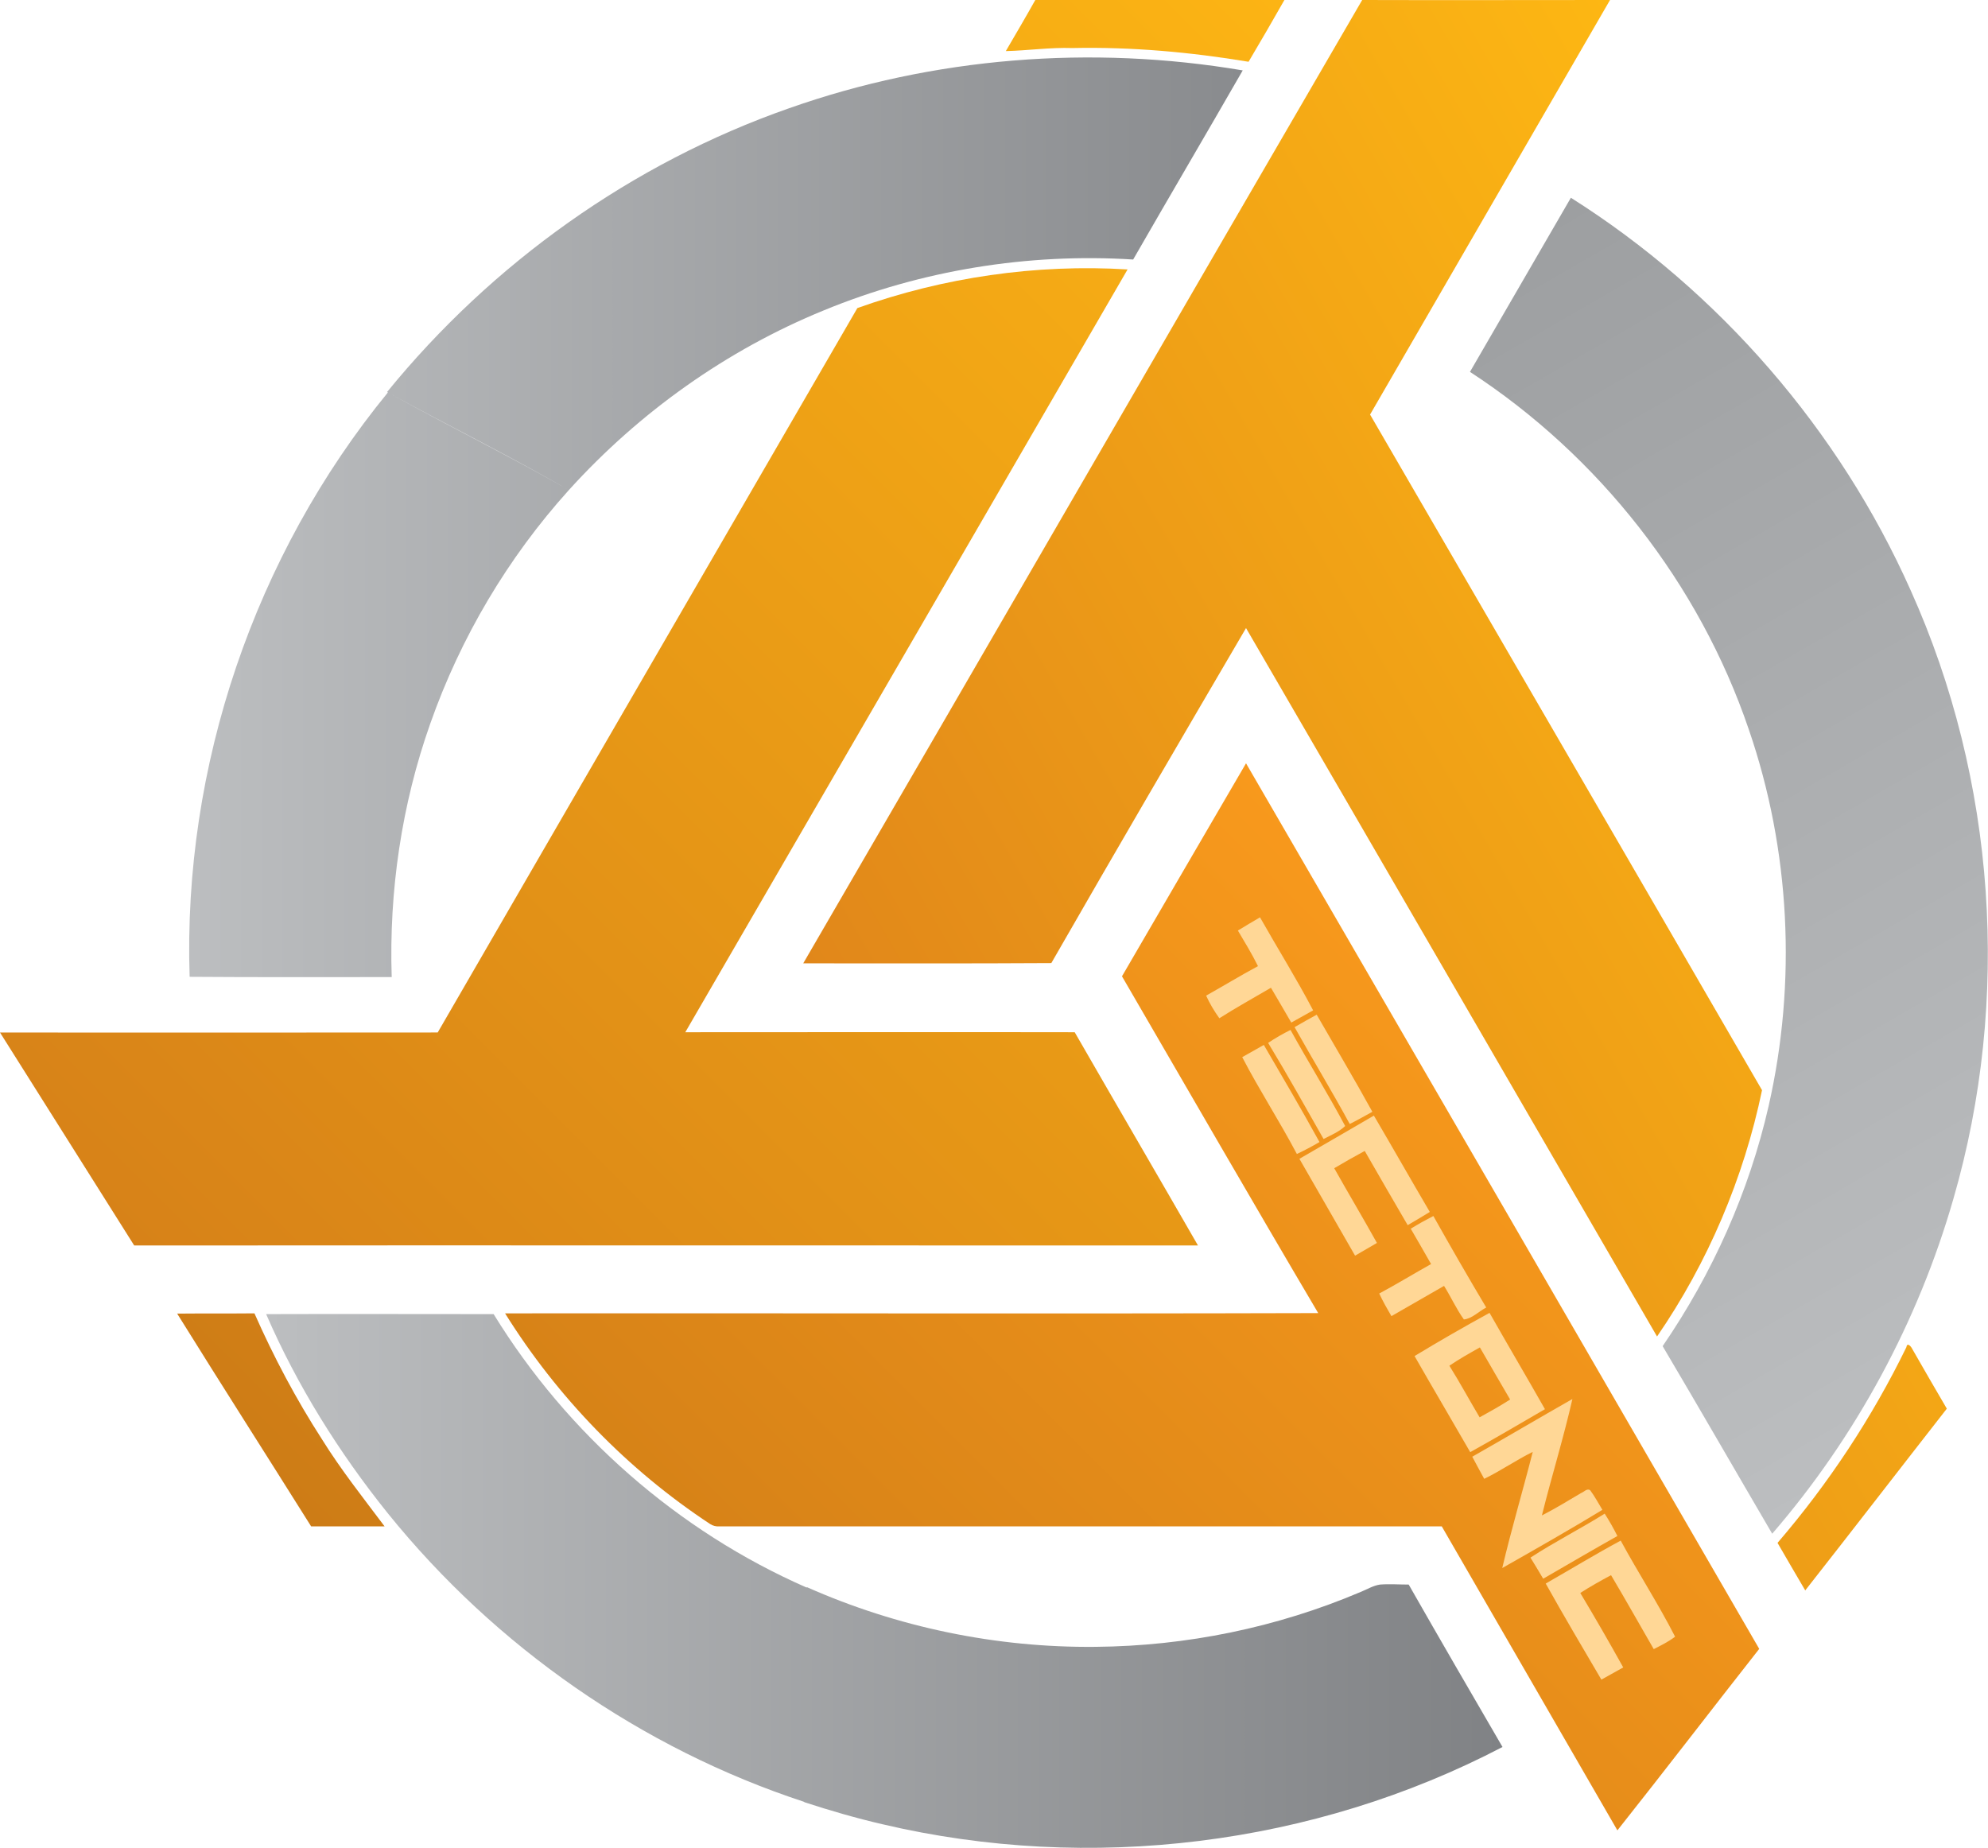
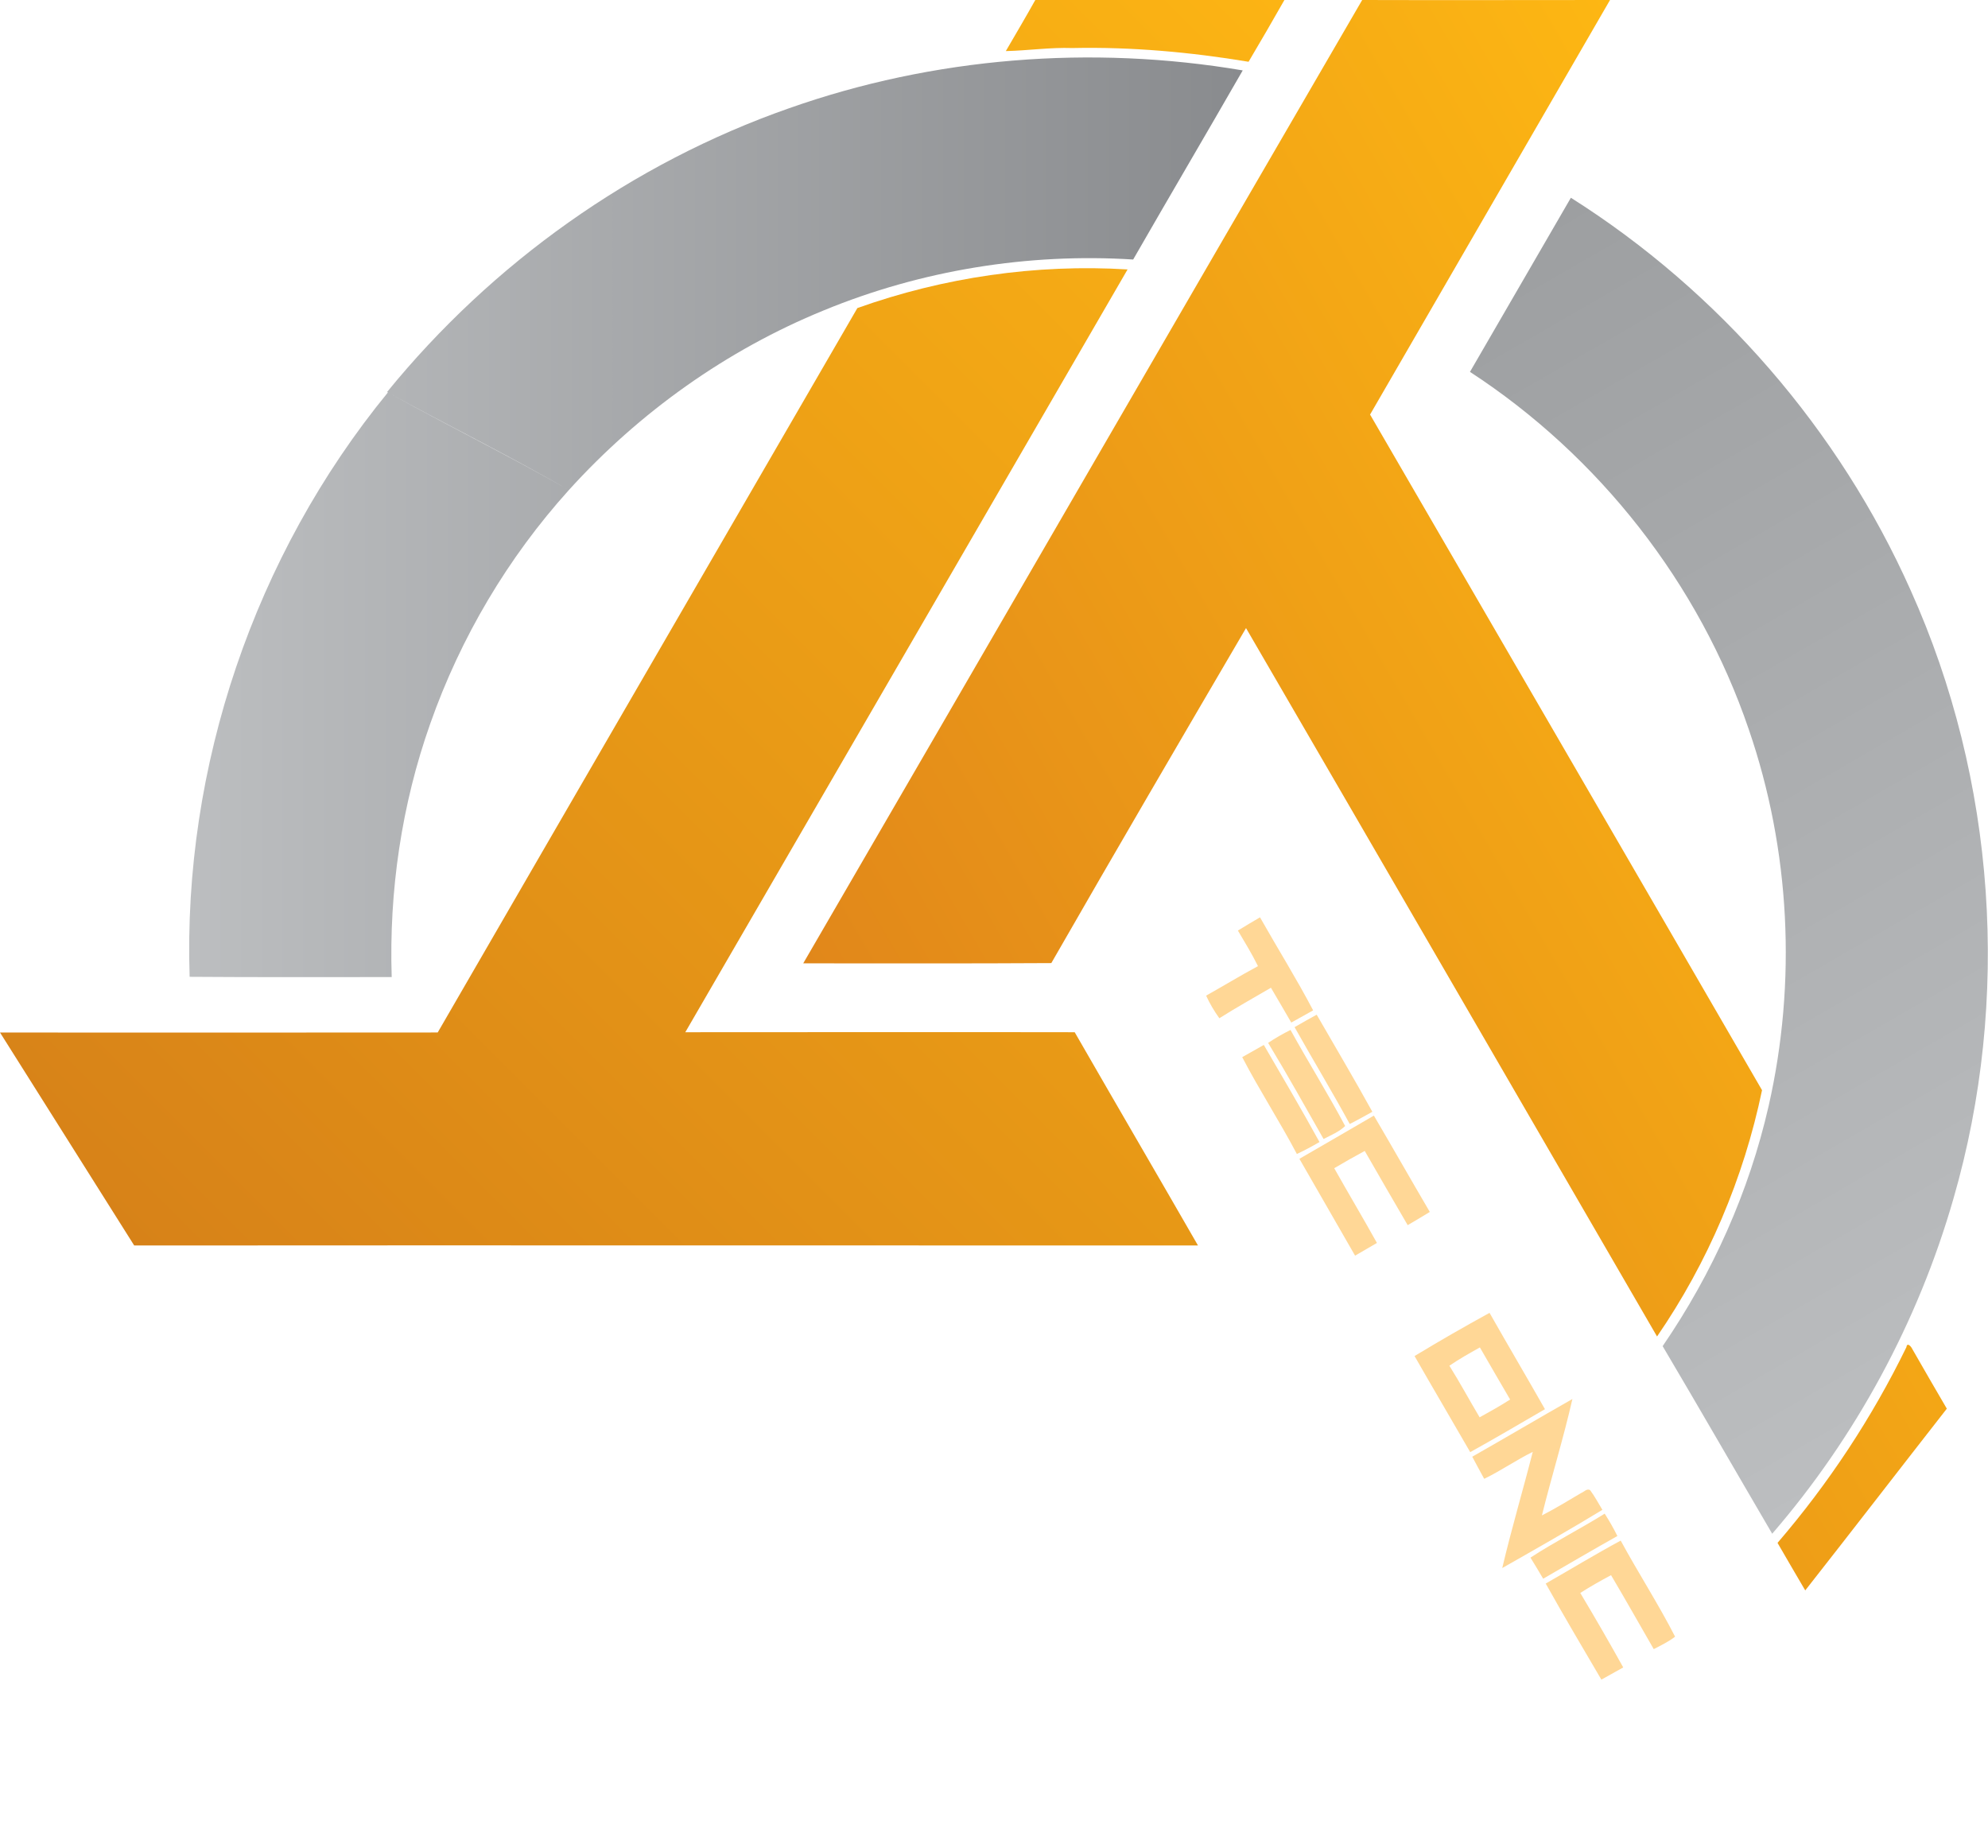
<svg xmlns="http://www.w3.org/2000/svg" version="1.1" id="Layer_1" x="0px" y="0px" viewBox="104 47.9 782.1 727.1" style="enable-background:new 104 47.9 782.1 727.1;" xml:space="preserve">
  <style type="text/css">
	.st0{fill:url(#SVGID_1_);}
	.st1{fill:url(#SVGID_2_);}
	.st2{fill:url(#SVGID_3_);}
	.st3{fill:url(#SVGID_4_);}
	.st4{fill:url(#SVGID_5_);}
	.st5{fill:url(#SVGID_6_);}
	.st6{fill:#FFD796;}
</style>
  <g id="_x23_1b2129ff">
</g>
  <linearGradient id="SVGID_1_" gradientUnits="userSpaceOnUse" x1="227.257" y1="608.298" x2="698.497" y2="137.058">
    <stop offset="0" style="stop-color:#D78218" />
    <stop offset="1" style="stop-color:#FCB414" />
  </linearGradient>
  <path class="st0" d="M511.3,47.9c32.7,0,65.3,0,98,0c-4.6,8.1-9.3,16.2-14.1,24.3c-22.9-3.8-46.1-5.9-69.3-5.4  c-8.8-0.3-17.5,1-26.2,1.2C503.6,61.3,507.5,54.7,511.3,47.9z M441.3,169.1c33.9-12.1,70.3-17.4,106.3-15.2  c-58,100.1-116,200.1-174,300.1c51.1,0,102.2-0.1,153.2,0c16.1,28,32.4,55.9,48.5,83.9c-139.5,0-279-0.1-418.5,0  c-17.6-27.9-35.2-55.9-52.8-83.8c57.4,0.1,114.8,0,172.2,0C331.2,359,386.3,264.1,441.3,169.1z" />
  <linearGradient id="SVGID_2_" gradientUnits="userSpaceOnUse" x1="468.19" y1="510.13" x2="870.224" y2="278.017">
    <stop offset="0" style="stop-color:#E1871A" />
    <stop offset="1" style="stop-color:#FDB713" />
  </linearGradient>
  <path class="st1" d="M639.9,47.9c32.5,0.1,65,0,97.5,0C705.9,102.3,674.5,156.6,643,211c51.4,88.6,102.9,177.2,154.2,265.8  c-7.2,34.6-21.3,67.8-41.3,96.9C702,480.8,648.2,387.9,594.2,295c-25.7,43.9-51.3,87.7-76.6,131.8c-32.5,0.2-65,0.1-97.6,0.1  C493.4,300.6,566.5,174.1,639.9,47.9z M854,577.9c0.3-2.1,1.9-0.2,2.3,0.7c4.5,7.8,9,15.7,13.6,23.5c-18.6,23.8-37,47.7-55.7,71.5  c-3.6-6.2-7.3-12.4-10.9-18.7C823.4,631.5,840.5,605.6,854,577.9z" />
  <linearGradient id="SVGID_3_" gradientUnits="userSpaceOnUse" x1="655.247" y1="164.233" x2="902.63" y2="592.712">
    <stop offset="0" style="stop-color:#9D9FA1" />
    <stop offset="1" style="stop-color:#BCBEC0" />
  </linearGradient>
  <path class="st2" d="M722,125.7c58.4,36.9,105.6,91.4,133.7,154.5c33.5,74.5,39.5,160.9,16.8,239.3c-13.9,48.4-38.4,93.7-71.3,131.8  c-14.4-24.6-28.6-49.3-43.1-73.8c19.6-28.6,34-60.7,41.7-94.5c11.1-48.8,8.5-100.7-7.8-148.1c-19.5-57.4-58.9-107.6-109.7-140.7  C695.6,171.3,708.8,148.5,722,125.7z" />
  <linearGradient id="SVGID_4_" gradientUnits="userSpaceOnUse" x1="178.449" y1="251.414" x2="592.89" y2="251.414">
    <stop offset="0" style="stop-color:#BCBEC0" />
    <stop offset="1" style="stop-color:#898B8E" />
  </linearGradient>
  <path class="st3" d="M414.4,90.5c56.9-20.1,119-25,178.5-14.9c-14.3,24.9-28.8,49.5-43.1,74.4c-41.4-2.6-83.3,4.2-121.7,20  c-38.2,15.6-72.6,40.1-100.3,70.7c-23.4-13.5-47.6-25.4-71.2-38.4l-0.3-0.2C297.6,151.4,352.7,112.1,414.4,90.5z M178.6,432.2  c-2.7-82.7,25.6-165.9,78-229.9c23.6,13.1,47.8,25,71.2,38.4c-24,26.6-42.6,58-54.5,91.8c-11.3,31.9-16.3,66-15.2,99.8  C231.6,432.3,205.1,432.4,178.6,432.2z" />
  <linearGradient id="SVGID_5_" gradientUnits="userSpaceOnUse" x1="208.67" y1="669.887" x2="695.08" y2="669.887">
    <stop offset="0" style="stop-color:#BCBEC0" />
    <stop offset="1" style="stop-color:#808285" />
  </linearGradient>
-   <path class="st4" d="M639.3,674.2c2.5-1,4.9-2.5,7.6-2.9c3.8-0.3,7.5,0,11.3,0c12.2,21.4,24.5,42.6,36.9,63.9  c-74.2,38.8-162.4,49.6-243.9,30.4c-10.4-2.4-20.7-5.4-30.8-8.7l0-0.3c0.4-2.6,0.9-5.2,1-7.9c-0.1-25.5-0.1-50.9,0-76.4  C457,688.1,496,696.2,535,695.8C570.7,695.5,606.4,688.2,639.3,674.2z M208.7,564.9c29.8-0.1,59.7,0,89.5,0  c29,47.2,72.5,85.4,123.2,107.6c-0.1,25.5-0.1,50.9,0,76.4c0,2.7-0.5,5.3-1,7.9c-64-21-121.5-61.1-163.8-113.5  C237.3,619.3,220.9,593,208.7,564.9z" />
  <linearGradient id="SVGID_6_" gradientUnits="userSpaceOnUse" x1="350.692" y1="772.773" x2="684.737" y2="438.728">
    <stop offset="0" style="stop-color:#CD7C16" />
    <stop offset="1" style="stop-color:#F8991C" />
  </linearGradient>
-   <path class="st5" d="M173.7,564.7c10.1-0.1,20.3,0,30.4-0.1c7.6,17.2,16.4,33.8,26.6,49.6c7.4,11.9,16.2,23,24.6,34.2  c-9.7,0-19.3,0-28.9,0C208.9,620.5,191.1,592.7,173.7,564.7z M594.2,348.2c-16.3,27.9-32.5,55.8-48.8,83.8  c25.7,44.2,51.2,88.5,77.2,132.5c-106.6,0.3-213.3,0-319.9,0.1c20.6,33,48.2,61.5,80.7,82.9c1.1,0.7,2.3,1,3.5,0.9  c94.8,0,189.6,0,284.3,0c23,39.9,46.1,79.7,69.1,119.6c18.8-23.7,37.1-47.6,55.8-71.4C728.9,580.5,661.6,464.3,594.2,348.2z" />
  <g id="_x23_ffd796ff">
    <path class="st6" d="M591,414c2.9-1.8,5.8-3.5,8.7-5.2c6.9,12.2,14.4,24.2,20.9,36.6c-2.9,1.6-5.7,3.2-8.6,4.8   c-2.7-4.6-5.3-9.2-8-13.7c-6.8,4-13.7,7.8-20.3,12c-2-2.8-3.8-5.8-5.2-8.9c6.8-3.8,13.5-7.9,20.4-11.6   C596.5,423.1,593.7,418.6,591,414z" />
    <path class="st6" d="M613.3,452c2.9-1.7,5.8-3.3,8.7-4.9c7.3,12.7,14.8,25.3,21.9,38.2c-2.9,1.6-5.9,3.3-8.9,4.8   C628,477.2,620.4,464.7,613.3,452z" />
    <path class="st6" d="M602.9,458.2c2.8-1.9,5.8-3.6,8.8-5.1c7,12.7,14.7,25,21.5,37.8c-2.4,2.3-5.6,3.6-8.5,5.1   C617.5,483.3,610.4,470.6,602.9,458.2z" />
-     <path class="st6" d="M592.7,463.8c2.8-1.6,5.7-3.2,8.5-4.8c7.4,12.7,14.8,25.3,21.9,38.2c-2.9,1.7-5.9,3.3-8.9,4.7   C607.4,489,599.4,476.7,592.7,463.8z" />
+     <path class="st6" d="M592.7,463.8c2.8-1.6,5.7-3.2,8.5-4.8c7.4,12.7,14.8,25.3,21.9,38.2c-2.9,1.7-5.9,3.3-8.9,4.7   C607.4,489,599.4,476.7,592.7,463.8" />
    <path class="st6" d="M615.2,503.8c9.8-5.7,19.6-11.3,29.3-17c7.4,12.6,14.6,25.3,22,37.9c-2.9,1.8-5.8,3.5-8.7,5.2   c-5.7-9.7-11.3-19.5-16.9-29.2c-4.1,2.2-8.1,4.5-12,6.8c5.5,9.8,11.3,19.5,16.8,29.4c-2.9,1.7-5.7,3.3-8.6,5   C629.8,529.2,622.5,516.5,615.2,503.8z" />
-     <path class="st6" d="M659,531.3c2.9-1.8,5.8-3.4,8.9-5c6.8,12.1,13.7,24.1,20.8,36c-2.9,1.5-5.6,4.4-8.8,4.7   c-3-4.2-5.1-8.9-7.8-13.2c-6.9,3.9-13.8,8-20.7,11.9c-1.7-2.9-3.4-5.9-4.8-8.9c6.9-3.7,13.6-7.8,20.4-11.6   C664.3,540.4,661.6,535.8,659,531.3z" />
    <path class="st6" d="M660.5,581.4c9.7-5.9,19.5-11.5,29.5-17c7.2,12.7,14.6,25.2,21.8,37.9c-9.8,5.7-19.5,11.4-29.4,16.9   C675.1,606.5,667.7,594,660.5,581.4 M674.2,585.2c4.2,6.7,7.9,13.6,11.9,20.3c4-2.2,8.1-4.5,12-7c-4-6.8-7.9-13.6-11.9-20.5   C682.1,580.3,678,582.6,674.2,585.2z" />
    <path class="st6" d="M683.2,621c13.2-7.5,26.2-15.2,39.4-22.7c-3.5,15.4-8.2,30.5-12,45.8c5.3-2.7,10.3-5.8,15.4-8.8   c1.1-0.4,2.4-2,3.6-1.1c1.8,2.4,3.2,5.1,4.8,7.7c-13,7.9-26.2,15.4-39.4,22.9c3.6-15.3,8.1-30.4,12-45.7   c-6.5,3.2-12.5,7.4-19.1,10.6C686.3,626.7,684.7,623.9,683.2,621z" />
    <path class="st6" d="M706.1,660.7c9.5-6.2,19.6-11.3,29.2-17.3c1.8,2.8,3.5,5.8,5,8.8c-9.8,5.5-19.5,11.2-29.2,16.8   C709.5,666.2,707.8,663.5,706.1,660.7z" />
    <path class="st6" d="M712.1,670.9c9.8-5.6,19.5-11.5,29.5-16.9c6.9,12.7,14.8,24.9,21.4,37.8c-2.6,2-5.5,3.4-8.4,4.9   c-5.6-9.7-11.1-19.5-16.8-29.1c-4.1,2.2-8.2,4.5-12.1,7c5.8,9.7,11.4,19.4,16.9,29.3c-2.9,1.6-5.7,3.2-8.6,4.8   C726.6,696.1,719.2,683.6,712.1,670.9z" />
  </g>
</svg>